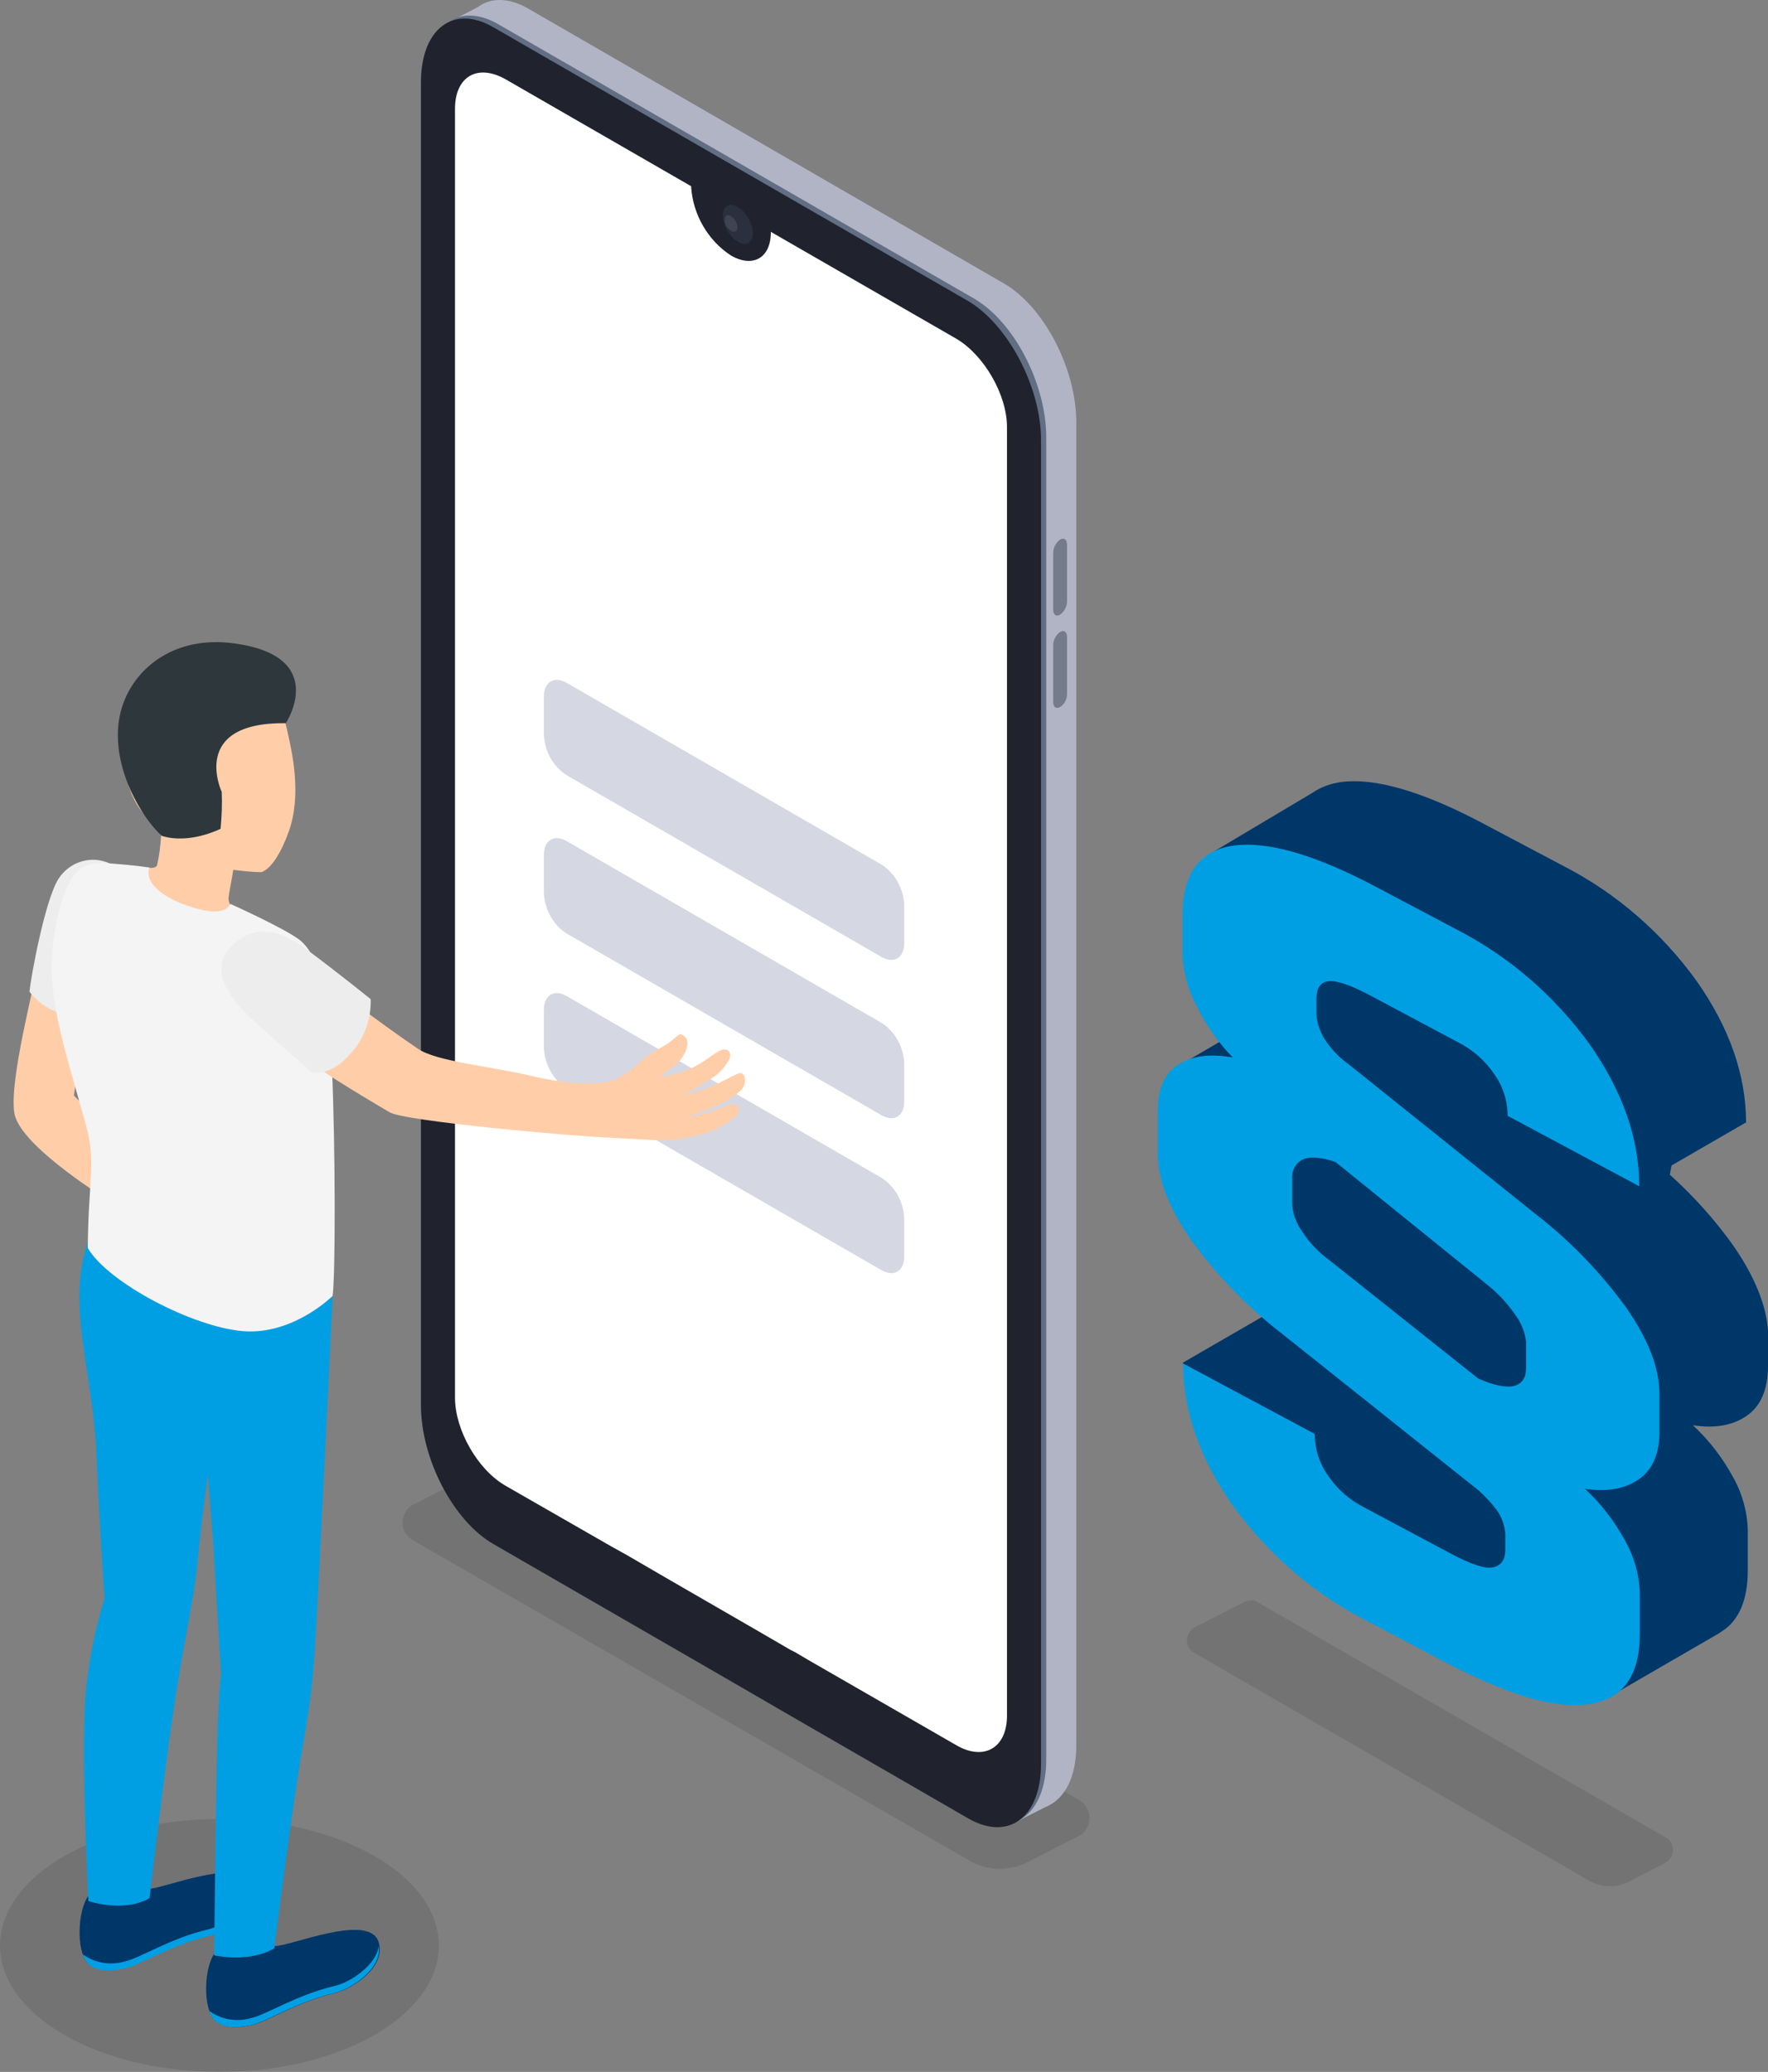
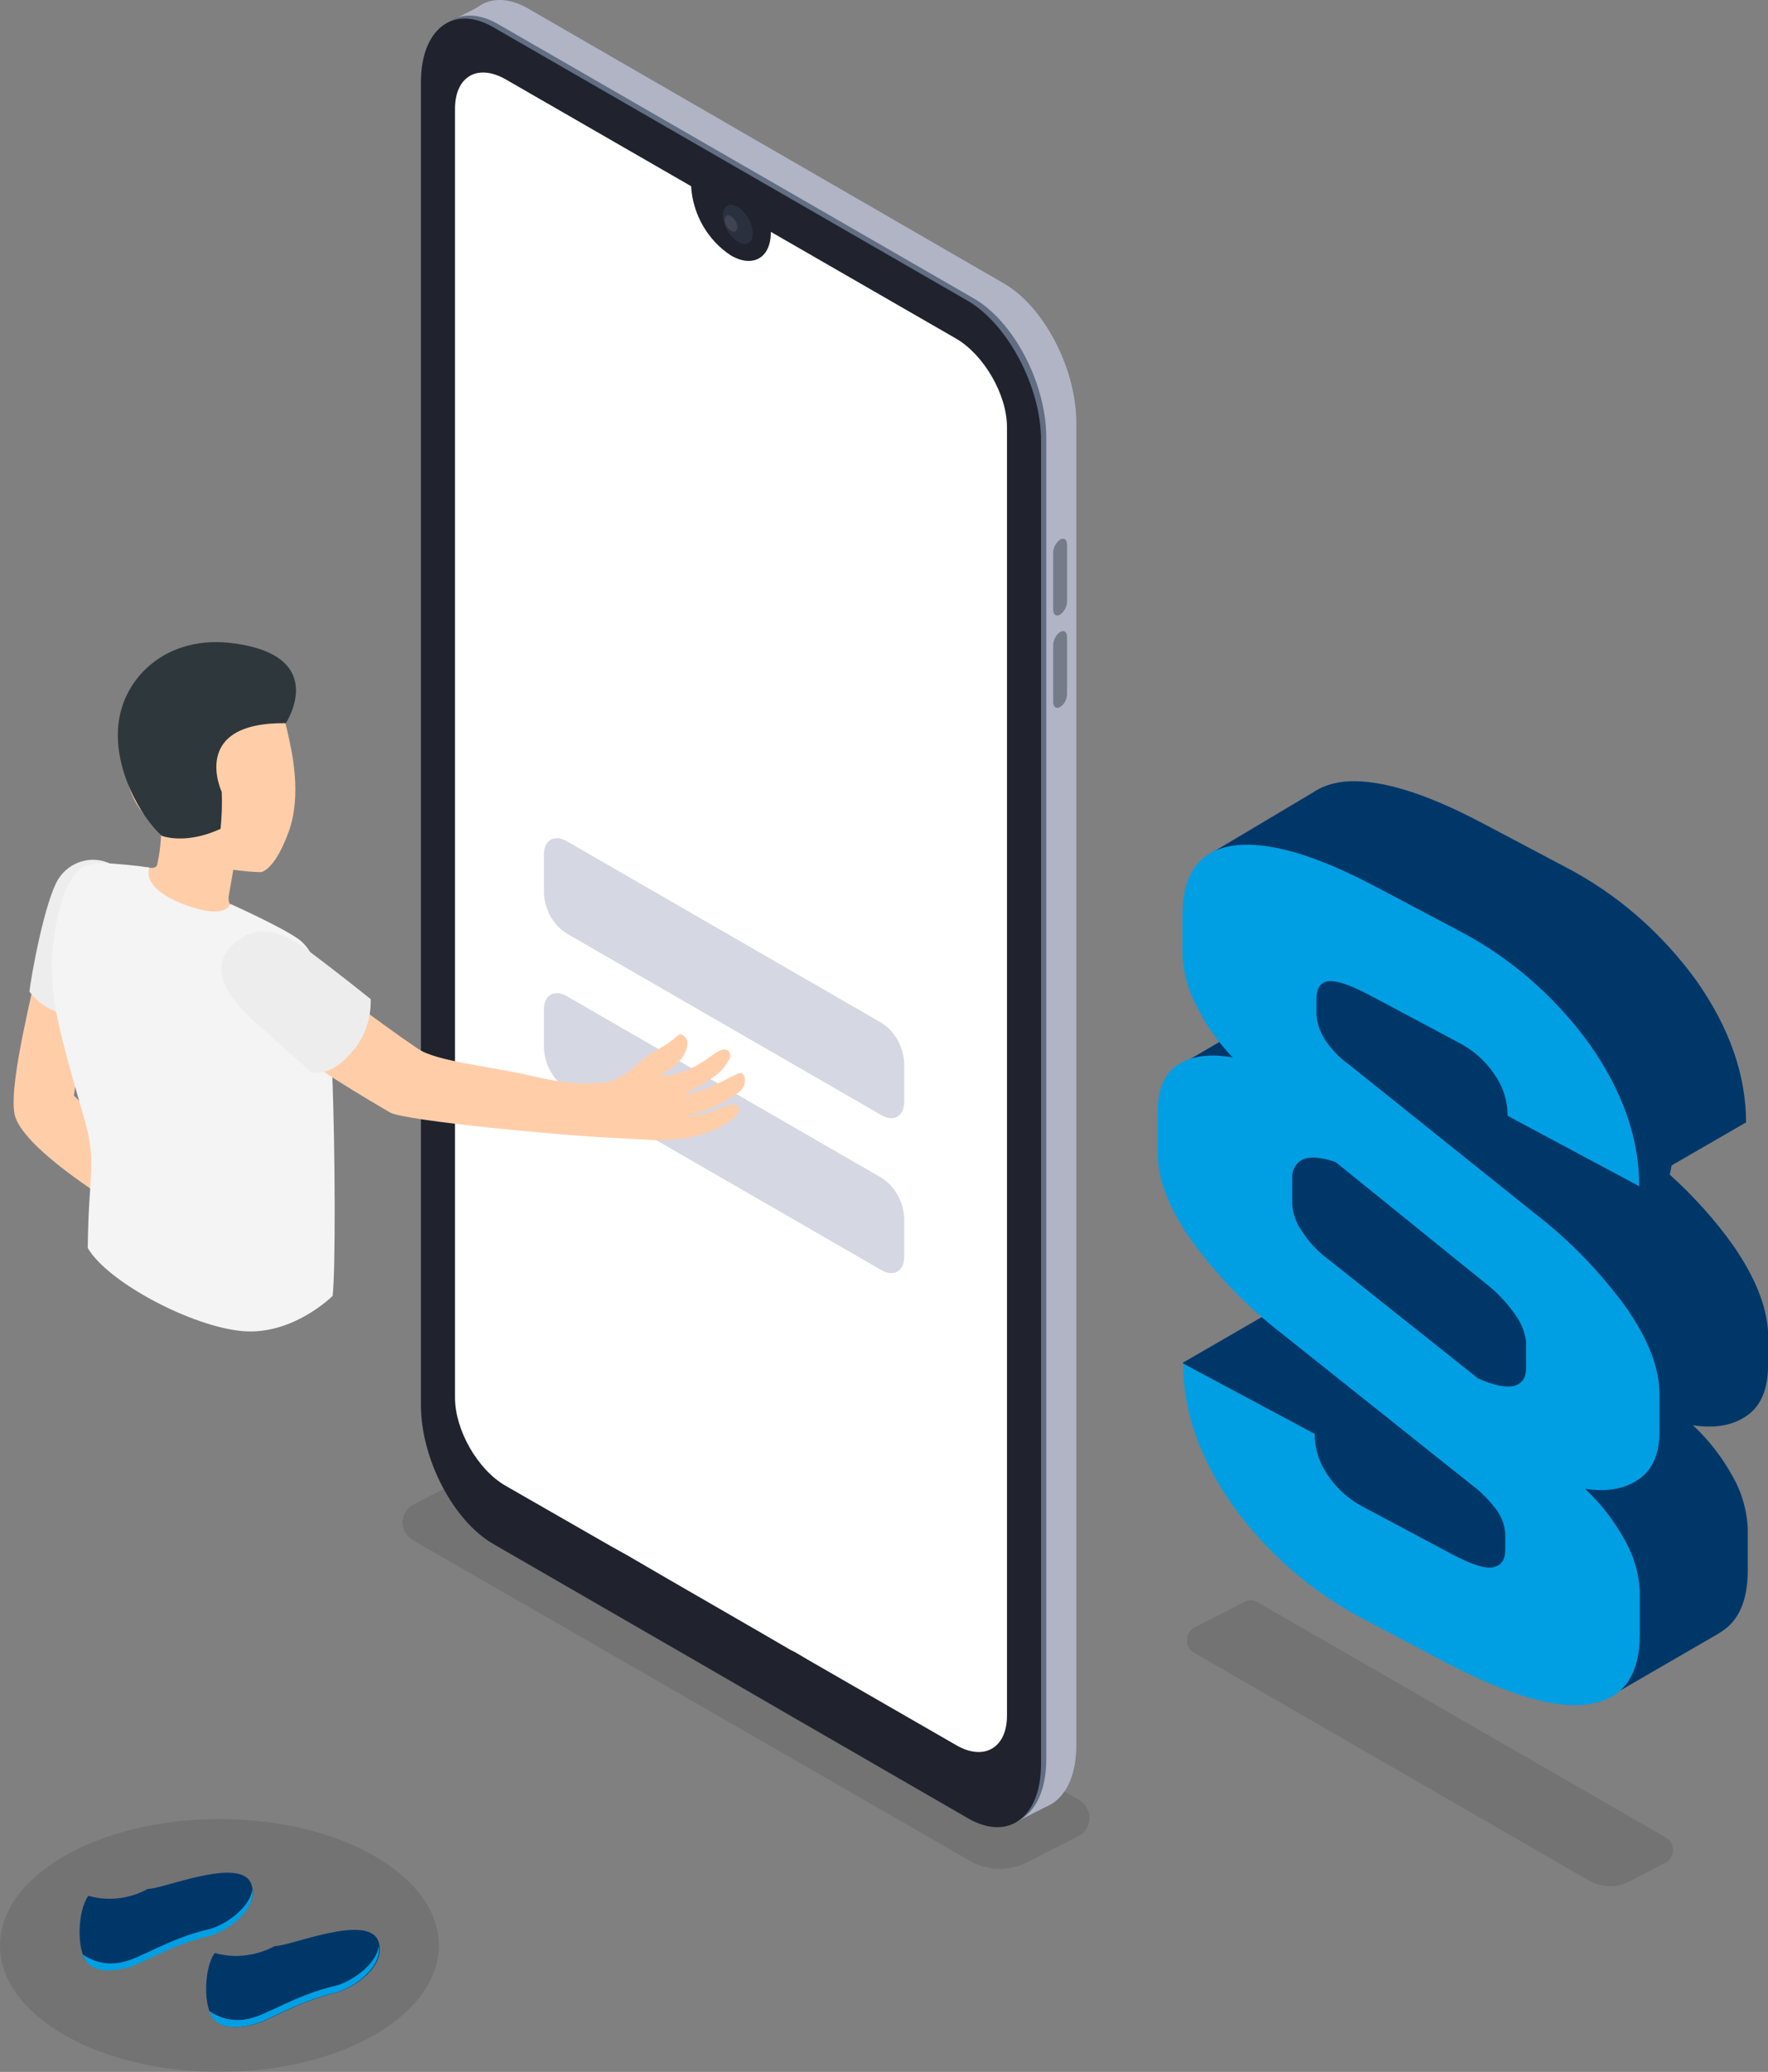
<svg xmlns="http://www.w3.org/2000/svg" id="Ebene_1" data-name="Ebene 1" width="306.2" height="358.854" viewBox="0 0 306.2 358.854">
  <rect x="0" y="0" width="306.2" height="358.854" fill="#808080" stroke="none" />
  <path d="M167.9,322.254l-96.4-55.5c-1.7-1-2.3-3.1-1.3-4.8.3-.6.8-1.1,1.5-1.4l12.1-6.3c1.1-.5,2.4-.5,3.4.1l99.7,57.4c1.7,1,2.3,3.2,1.3,4.9-.3.6-.8,1.1-1.5,1.4l-8.8,4.5c-3.2,1.6-7,1.5-10-.3Z" isolation="isolate" opacity=".1" />
  <path d="M275.1,325.654l-68.3-39.4c-1.2-.7-1.6-2.2-.9-3.4.2-.4.6-.8,1-1l8.6-4.4c.8-.4,1.7-.4,2.4.1l70.6,40.7c1.2.7,1.6,2.2.9,3.4-.2.4-.6.8-1,1l-6.2,3.2c-2.2,1.2-4.9,1.1-7.1-.2Z" isolation="isolate" opacity=".1" />
  <path d="M173.8,311.854l-82.2-47.5c-7-4-12.6-14.8-12.6-24.1V11.054c0-9.3,5.6-13.6,12.6-9.5l82.2,47.5c7,4,12.6,14.8,12.6,24.1v229.2c0,9.2-5.7,13.5-12.6,9.5Z" fill="#b1b4c4" />
  <polygon points="175.2 315.954 181.7 312.654 175.5 301.954 175.2 315.954" fill="#b1b4c4" />
  <polygon points="77.7 3.854 83.7 .754 82.5 9.554 77.7 3.854" fill="#b1b4c4" />
  <path d="M168.6,314.454l-82.2-47.4c-7-4-12.6-14.8-12.6-24.1V13.754c0-9.3,5.6-13.6,12.6-9.5l82.2,47.4c7,4,12.6,14.8,12.6,24.1v229.2c-.1,9.2-5.7,13.5-12.6,9.5Z" fill="#616e84" />
  <path d="M180.3,76.254v229.2c0,9.3-5.6,13.5-12.6,9.5l-32.2-18.6-10-5.8-40-23.1c-7-4-12.6-14.8-12.6-24.1V14.254c0-9.2,5.6-13.6,12.6-9.5l82.2,47.4c6.9,4.1,12.6,14.9,12.6,24.1Z" fill="#20232d" />
  <path d="M174.4,73.954v223.2c0,5.6-4,7.9-8.8,5.1l-25.7-14.8-2.2-1.3-.8-.4-5.5-3.2-16.1-9.3h0l-6.7-3.9-2.7-1.5-18.3-10.5c-4.9-2.8-8.8-9.7-8.8-15.3V18.854c0-5.6,3.9-7.9,8.8-5.1l32.1,18.5v.1c.3,4.8,2.9,9.3,6.9,11.9,3.8,2.2,6.9.4,6.9-4v-.1l32.1,18.5c4.8,2.8,8.8,9.7,8.8,15.3Z" fill="#fff" />
  <ellipse cx="127.784" cy="38.861" rx="2.1" ry="3.7" transform="translate(-2.369 68.844) rotate(-29.888)" fill="#2b303f" />
  <path d="M126.6,39.954c-.7-.4-1.1-1.1-1.1-1.9,0-.7.5-1,1.1-.6s1.1,1.1,1.1,1.9c0,.7-.5,1-1.1.6Z" fill="#fff" isolation="isolate" opacity=".1" />
  <path d="M183.6,106.454h0c-.7.4-1.2,0-1.2-.9v-9.8c0-.9.5-1.8,1.2-2.3h0c.7-.4,1.2,0,1.2.9v9.8c0,.9-.5,1.8-1.2,2.3Z" fill="#757b89" />
  <path d="M183.6,122.454h0c-.7.4-1.2,0-1.2-.9v-9.8c0-.9.5-1.8,1.2-2.3h0c.7-.4,1.2,0,1.2.9v9.8c0,.9-.4,1.8-1.2,2.3Z" fill="#757b89" />
  <path d="M300.2,215.754c-3.2-4.5-6.9-8.6-11-12.3l.3-1.6,12.8-7.4h.1c0-8.3-2.9-16.5-8.6-24.6-6-8.3-13.8-15.1-22.9-19.8l-13.8-7.3c-10.7-5.7-19-8.1-24.9-7.3-1.9.3-3.5.9-4.8,1.8l-17.8,10.6v1.9l13.7,4v.8c.1,3.1,1,6.1,2.5,8.8.6,1.1,1.2,2.2,1.9,3.2l-1.7,1.5-.6,4.2h-.1c-.9.3-1.8.6-2.6,1.1-.5.3-1,.8-1.4,1.2l-17.1,10v6.3l15-8.7v6.6c0,3,.9,6.2,2.6,9.6l-3,29.6-14,8.1,28,26.8,42.5,28.1.1-.8,3.2,3.8,19-11c.1-.1.2-.1.3-.2l.3-.2h0c3-1.9,4.5-5.5,4.5-10.6v-7c-.1-3.2-1-6.4-2.6-9.2-1.8-3.3-4.1-6.3-6.9-8.9,3.9.6,7,0,9.4-1.7s3.6-4.6,3.6-8.6v-6.1c-.3-4.3-2.2-9.2-6-14.7Z" fill="#003769" />
  <path d="M152.6,203.954c2.4,1.5,3.8,4.1,4,6.9v6.8c0,2.5-1.8,3.6-4,2.3l-54.4-31.4c-2.4-1.5-3.8-4.1-4-6.9v-6.8c0-2.5,1.8-3.6,4-2.3l54.4,31.4Z" fill="#d5d7e2" />
  <path d="M152.6,177.115c2.4,1.5,3.8,4.1,4,6.9v6.8c0,2.5-1.8,3.6-4,2.3l-54.4-31.4c-2.4-1.5-3.8-4.1-4-6.9v-6.8c0-2.5,1.8-3.6,4-2.3l54.4,31.4Z" fill="#d5d7e2" />
-   <path d="M152.6,149.704c2.4,1.5,3.8,4.1,4,6.9v6.8c0,2.5-1.8,3.6-4,2.3l-54.4-31.4c-2.4-1.5-3.8-4.1-4-6.9v-6.8c0-2.5,1.8-3.6,4-2.3l54.4,31.4Z" fill="#d5d7e2" />
  <ellipse cx="38" cy="336.954" rx="38" ry="21.9" isolation="isolate" opacity=".1" />
  <path d="M6.6,166.254c-.4,3.9-5.1,20.8-4.1,26.6s17,15.5,17,15.5l2.2-9.9-8.9-8.7,2.4-16.4-8.6-7.1Z" fill="#ffcea9" />
  <path d="M19,149.554c-3.2-1.5-7-.3-8.9,2.7-2.4,3.9-4.8,17.3-5,19.5,0,0,3.3,4.6,8.2,3.8l5.7-26Z" fill="#ededed" />
  <path d="M37.2,338.254c3.5,1,7.2.5,10.4-1.2,2.5.1,16-5.7,17.9-.9,1.6,4.3-4.2,8.2-7.4,9-6.8,1.6-11.9,5.1-14.6,5.6-2,.4-4.7.7-6.3-.9-2.1-1.9-1.9-9.1,0-11.6Z" fill="#003769" />
  <path d="M43.4,349.554c2.8-.6,7.8-4,14.6-5.6,2.6-.6,7.1-3.5,7.6-6.9.6,3.9-4.7,7.4-7.6,8.1-6.8,1.6-11.9,5.1-14.6,5.6-2,.4-4.7.7-6.3-.9-.4-.5-.7-1-.9-1.6,2,1.5,4.7,2,7.2,1.3Z" fill="#009fe3" />
  <path d="M15.3,328.354c3.5,1,7.2.5,10.3-1.2,2.5.1,16-5.7,17.9-.9,1.6,4.3-4.2,8.2-7.4,9-6.8,1.6-11.9,5.1-14.6,5.6-2,.4-4.7.7-6.3-.9-2-1.9-1.8-9,.1-11.6Z" fill="#003769" />
  <path d="M21.5,339.754c2.8-.6,7.8-4,14.6-5.6,2.6-.6,7.1-3.5,7.6-6.9.6,3.9-4.7,7.4-7.6,8.1-6.8,1.6-11.9,5.1-14.6,5.6-2,.4-4.7.7-6.3-.9-.4-.5-.7-1-.9-1.6,2,1.5,4.7,2,7.2,1.3Z" fill="#009fe3" />
-   <path d="M15,291.654c.6-5,1.6-10,3.1-14.8,0,0-.9-12.8-1.4-24.9-.5-13.8-5.3-25.9-1.5-36.8l42.4,9.4s-2.6,54.8-3.1,61.5c-.3,5.2-1,10.3-1.9,15.4-1.9,10.6-5.1,36-5.1,36-4.5,2.6-10.4,1.2-10.4,1.2,0,0,.3-32,.6-39.7.4-9.4.6-8.6.6-8.6l-1.4-23.3-.9-11.6s-1.2,8.5-1.9,16.1c-.7,6.6-2.3,12.6-4.1,25-1.6,10.7-4.1,32.2-4.1,32.2-4.5,2.6-10.6.5-10.6.5,0,0-1.5-28.3-.3-37.6Z" fill="#009fe3" />
  <path d="M21.2,149.854c3.2.1,5.6,1,6,0,.4-1.7.6-3.4.7-5.1-.4-.9-.7-1.9-.7-1.9-4.1-2.5-5.3-6.9-5.9-12-.9-8.7,3.8-16.4,12.5-17.3,8.2-.8,14.2,4.9,15.9,12.8.9,3.9,2.6,11.3.3,17.7-1.3,3.6-3,6.4-4.7,7-1.6,0-3.2-.2-4.9-.4h0s-.4,2.4-.7,4-.2,2.4,2.9,4.3-4.7,5.8-9.8,5.4-10.8-3.4-12.3-6.7c-1.7-3.6-1.5-7.9.7-7.8Z" fill="#ffcea9" />
  <path d="M25.9,150.254c-.9,2.2,1.4,5,7.4,6.9s6.6-.6,6.6-.6c0,0,8.9,4,11.8,6.1,3.6,2.6,5.3,9.9,5.8,22.4.6,14.4.6,35.8.1,39.4,0,0-6.8,6.8-15.5,6.1s-23.4-8.4-26.9-14.4c.1-12.6,1.6-14.7-.5-22-4.7-16.6-7.1-23.5-4.9-34.5,1.9-9.1,4.5-10.2,8.1-10.2,2.7.2,5.3.4,8,.8Z" fill="#f4f4f4" />
  <path d="M92.1,186.354c-7.2-1.7-16.5-2.5-19.7-4.7-7.7-5.2-14.1-10.5-18.8-13.2-5.5-3.2-7.7-2.5-10.7-1.4-3.5,1.3-3.8,5.4,2.2,10.4,7.1,5.9,12.7,9.5,22.4,15.2,2.5,1.5,30.8,4.1,38.3,4.4,2,.1,3.5.2,7.4.4s8.3-.6,11.2-2.1,3.6-2.5,3.6-3.2c-.1-.9-.9-1.1-2.3-.6-2.1,1-4.4,1.7-6.8,1.9,0,0,3.1-1,4.9-1.8,1.6-.7,3.1-1.6,4.4-2.7,1.3-1.1,1-3.6-.4-3s-2.4,1.3-5,2.4c-1.4.6-2.9,1-4.4,1.3,1.7-.9,3.4-1.9,5-3,1.3-.8,2.3-2,3-3.4.3-.7-.2-2.1-1.9-1.2-1.5.8-3,2.4-6.1,3.5-2.2.8-3.9,1-3.7.6s1.5-.8,2.9-2.3,1.9-3.6,1-4.3-.7-.6-2.3.7-3.5,1.8-5.6,3.8c-1.4,1.4-3.1,2.5-4.9,3.2-2.5.6-6.9.7-13.7-.9Z" fill="#ffcea9" />
  <path d="M40,163.954c3.4-3.4,7.4-3.8,13.4.7s10.8,8.4,10.8,8.4c.1,3.3-1,6.6-3.2,9.1-3.7,4.5-7,3.6-7,3.6,0,0-5.8-5.1-9.7-8.6s-8.5-8.9-4.3-13.2Z" fill="#ededed" />
  <path d="M49.5,125.254s7.6-11.5-8.8-13.8c-11.8-1.7-19.4,5.9-20.2,14.1-.8,7.9,4,16,7.5,19.2,1.7.6,5.4,1,10.2-1.2.2-2.1.3-4.3.2-6.4,0,0-5.7-12.1,11.1-11.9Z" fill="#2e373c" />
  <path d="M283.9,256.154c-2.4,1.7-5.5,2.3-9.4,1.7,2.8,2.6,5.1,5.6,6.9,8.9,1.6,2.8,2.5,5.9,2.6,9.2v7c0,7.3-2.9,11.3-8.8,12.2-5.8.9-14.1-1.6-24.8-7.2l-14-7.4c-9.1-4.7-16.9-11.5-22.9-19.8-5.7-8.1-8.6-16.3-8.6-24.6l22.8,12.2c0,2.6.8,5.1,2.3,7.2,1.6,2.4,3.8,4.3,6.4,5.6l15,8c3.4,1.8,5.8,2.6,7.2,2.3,1.4-.3,2.1-1.3,2.1-3.1v-2.7c-.1-1.5-.6-2.8-1.4-4-1.2-1.6-2.6-3.1-4.2-4.3l-33-26.3c-6.1-4.7-11.4-10.2-15.9-16.4-3.8-5.5-5.7-10.4-5.7-14.9v-7.2c0-4,1.2-6.7,3.6-8.2s5.5-1.9,9.4-1.2c-2.5-2.6-4.6-5.5-6.2-8.8-1.5-2.7-2.3-5.7-2.5-8.8v-7c0-7.3,3-11.3,8.9-12.1s14.2,1.6,24.9,7.3l13.8,7.3c9.1,4.7,16.9,11.5,22.9,19.8,5.7,8.1,8.6,16.3,8.6,24.6l-22.8-12.2c0-2.6-.8-5.1-2.3-7.2-1.6-2.4-3.8-4.3-6.4-5.6l-15.2-8.1c-3.4-1.8-5.8-2.6-7.2-2.4-1.4.2-2,1.3-2,3.1v2.7c.1,1.5.6,2.9,1.4,4.2,1.1,1.7,2.5,3.2,4.2,4.4l32.2,25.8c6.1,4.7,11.4,10.2,15.9,16.4,3.8,5.5,5.7,10.4,5.7,14.9v6.1c.1,4-1.1,6.9-3.5,8.6ZM264.3,232.354c-.2-1.6-.8-3.1-1.7-4.4-1.3-1.9-2.8-3.6-4.6-5.1l-26.7-21.6c-2.4-.8-4.2-1-5.5-.5s-2.1,1.9-2,3.3v4.6c.1,1.6.7,3.2,1.7,4.6,1.2,1.9,2.8,3.6,4.6,4.9l25.9,20.6c2.7,1.2,4.8,1.6,6.2,1.3,1.4-.4,2.1-1.4,2.1-3.1v-4.6Z" fill="#009fe3" />
</svg>